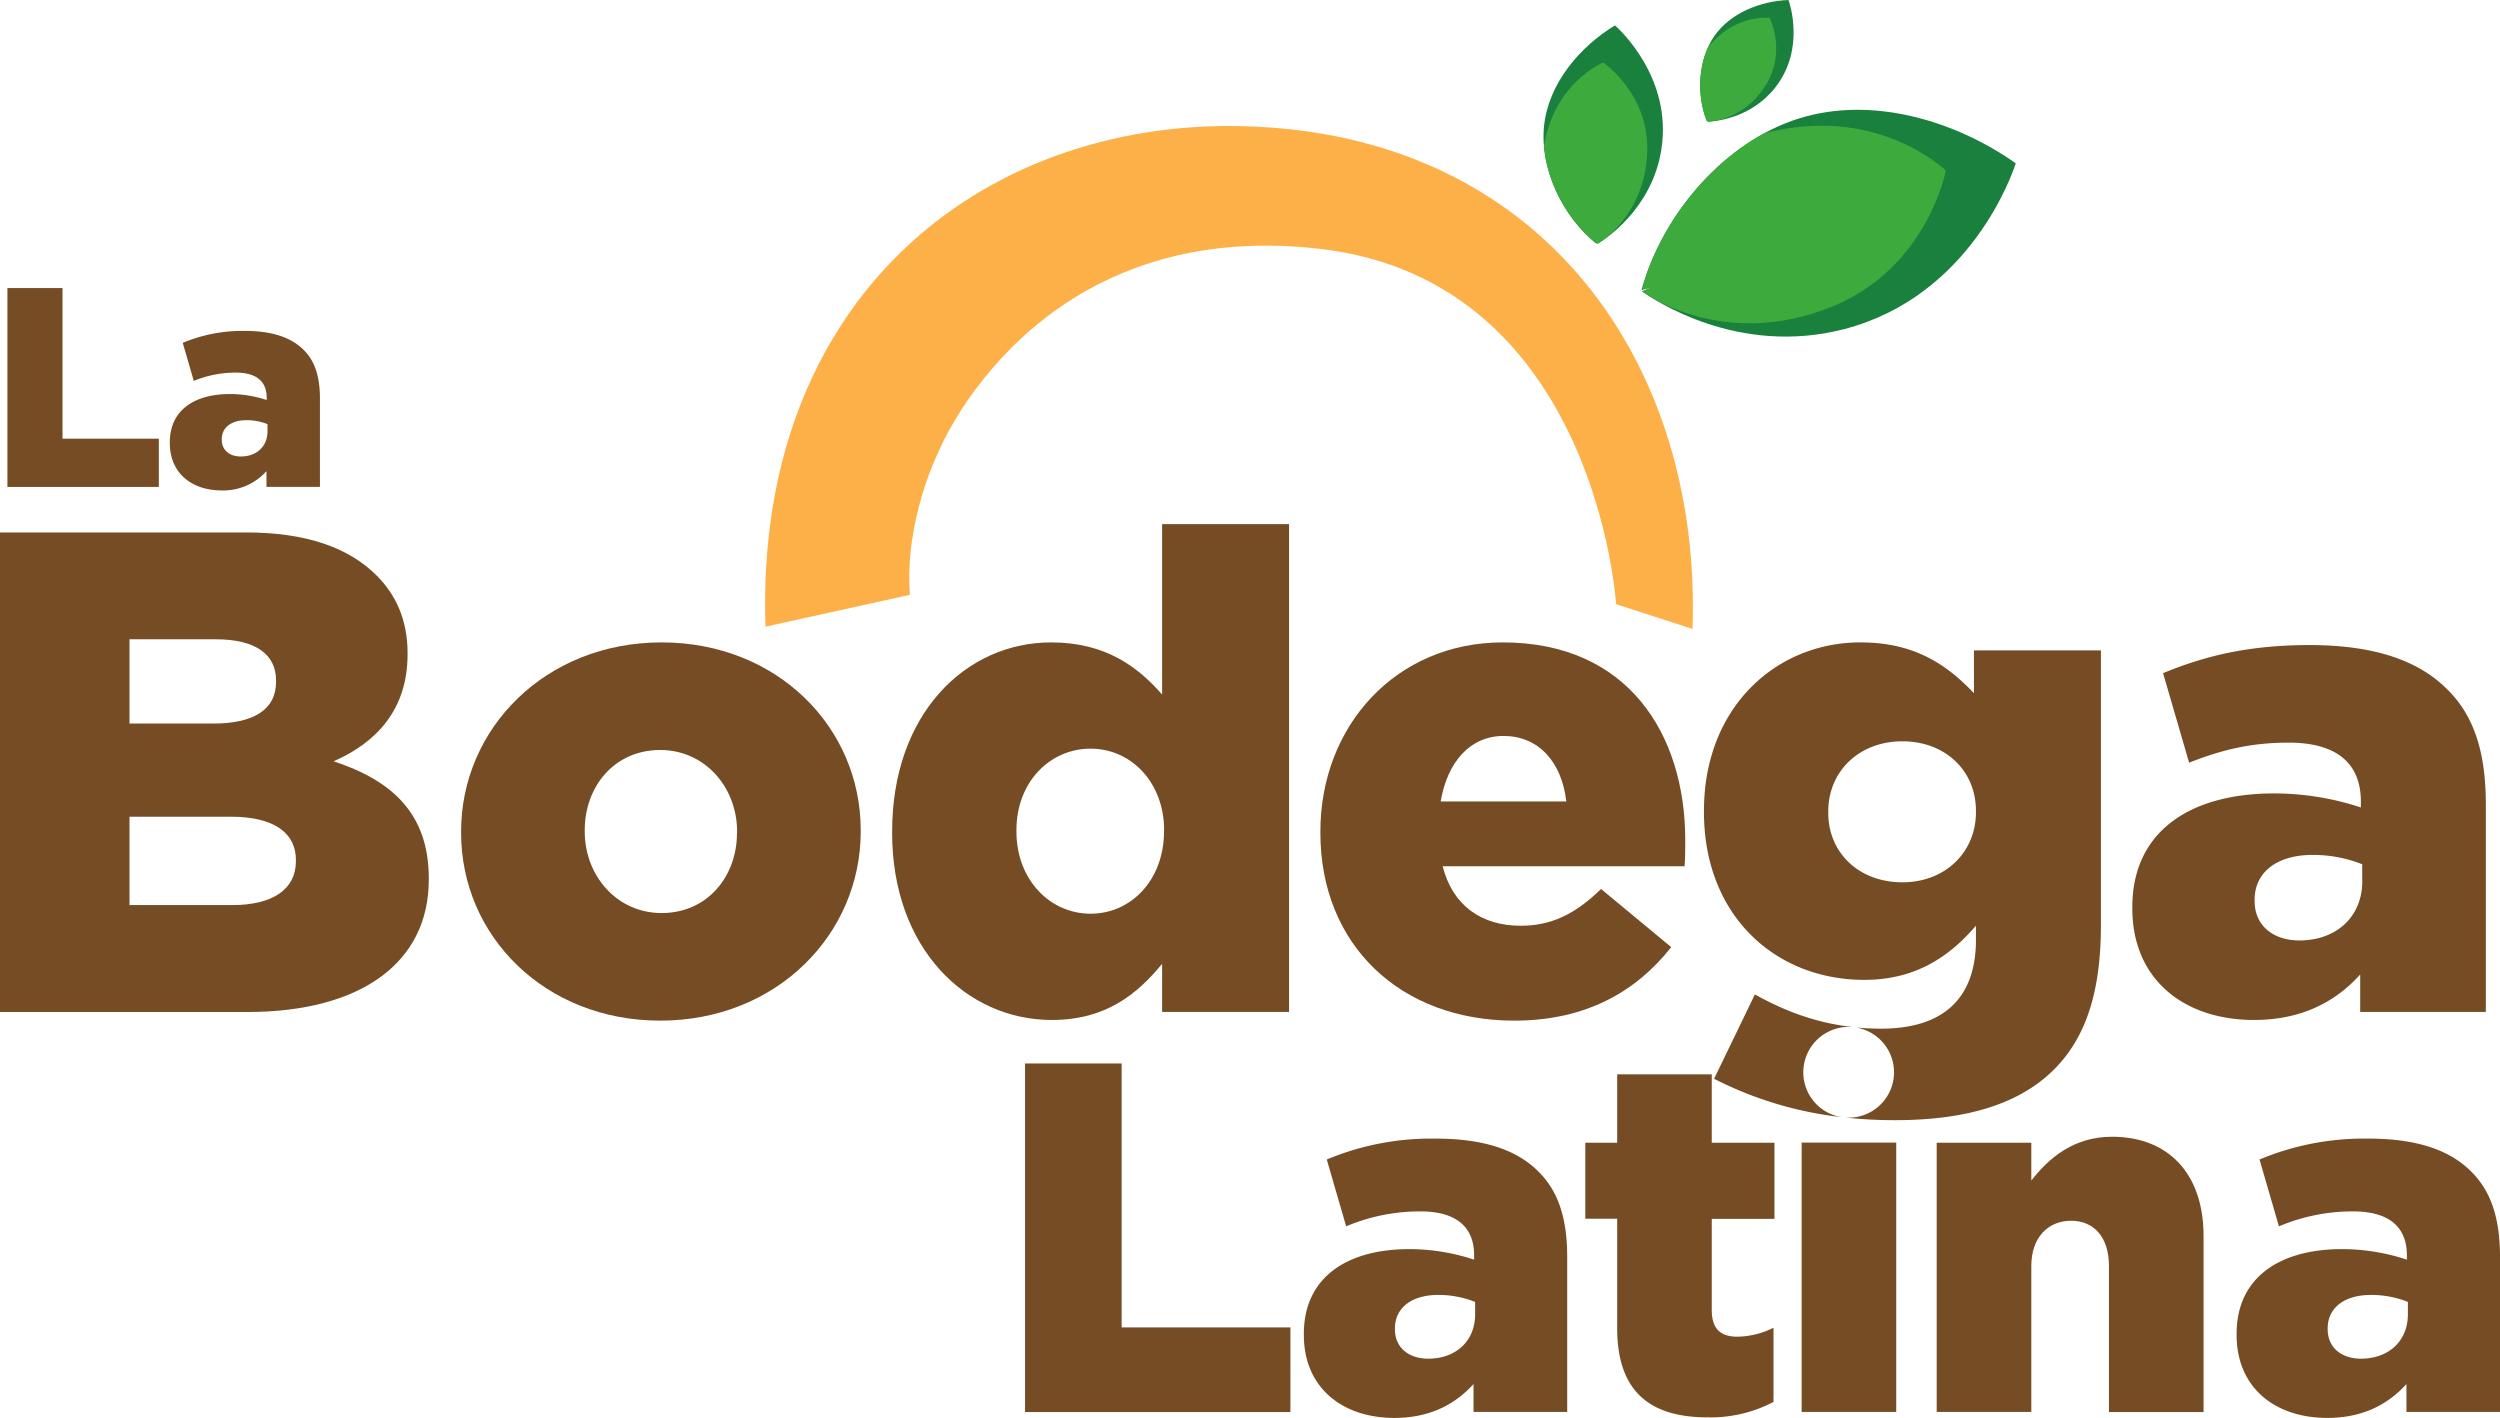
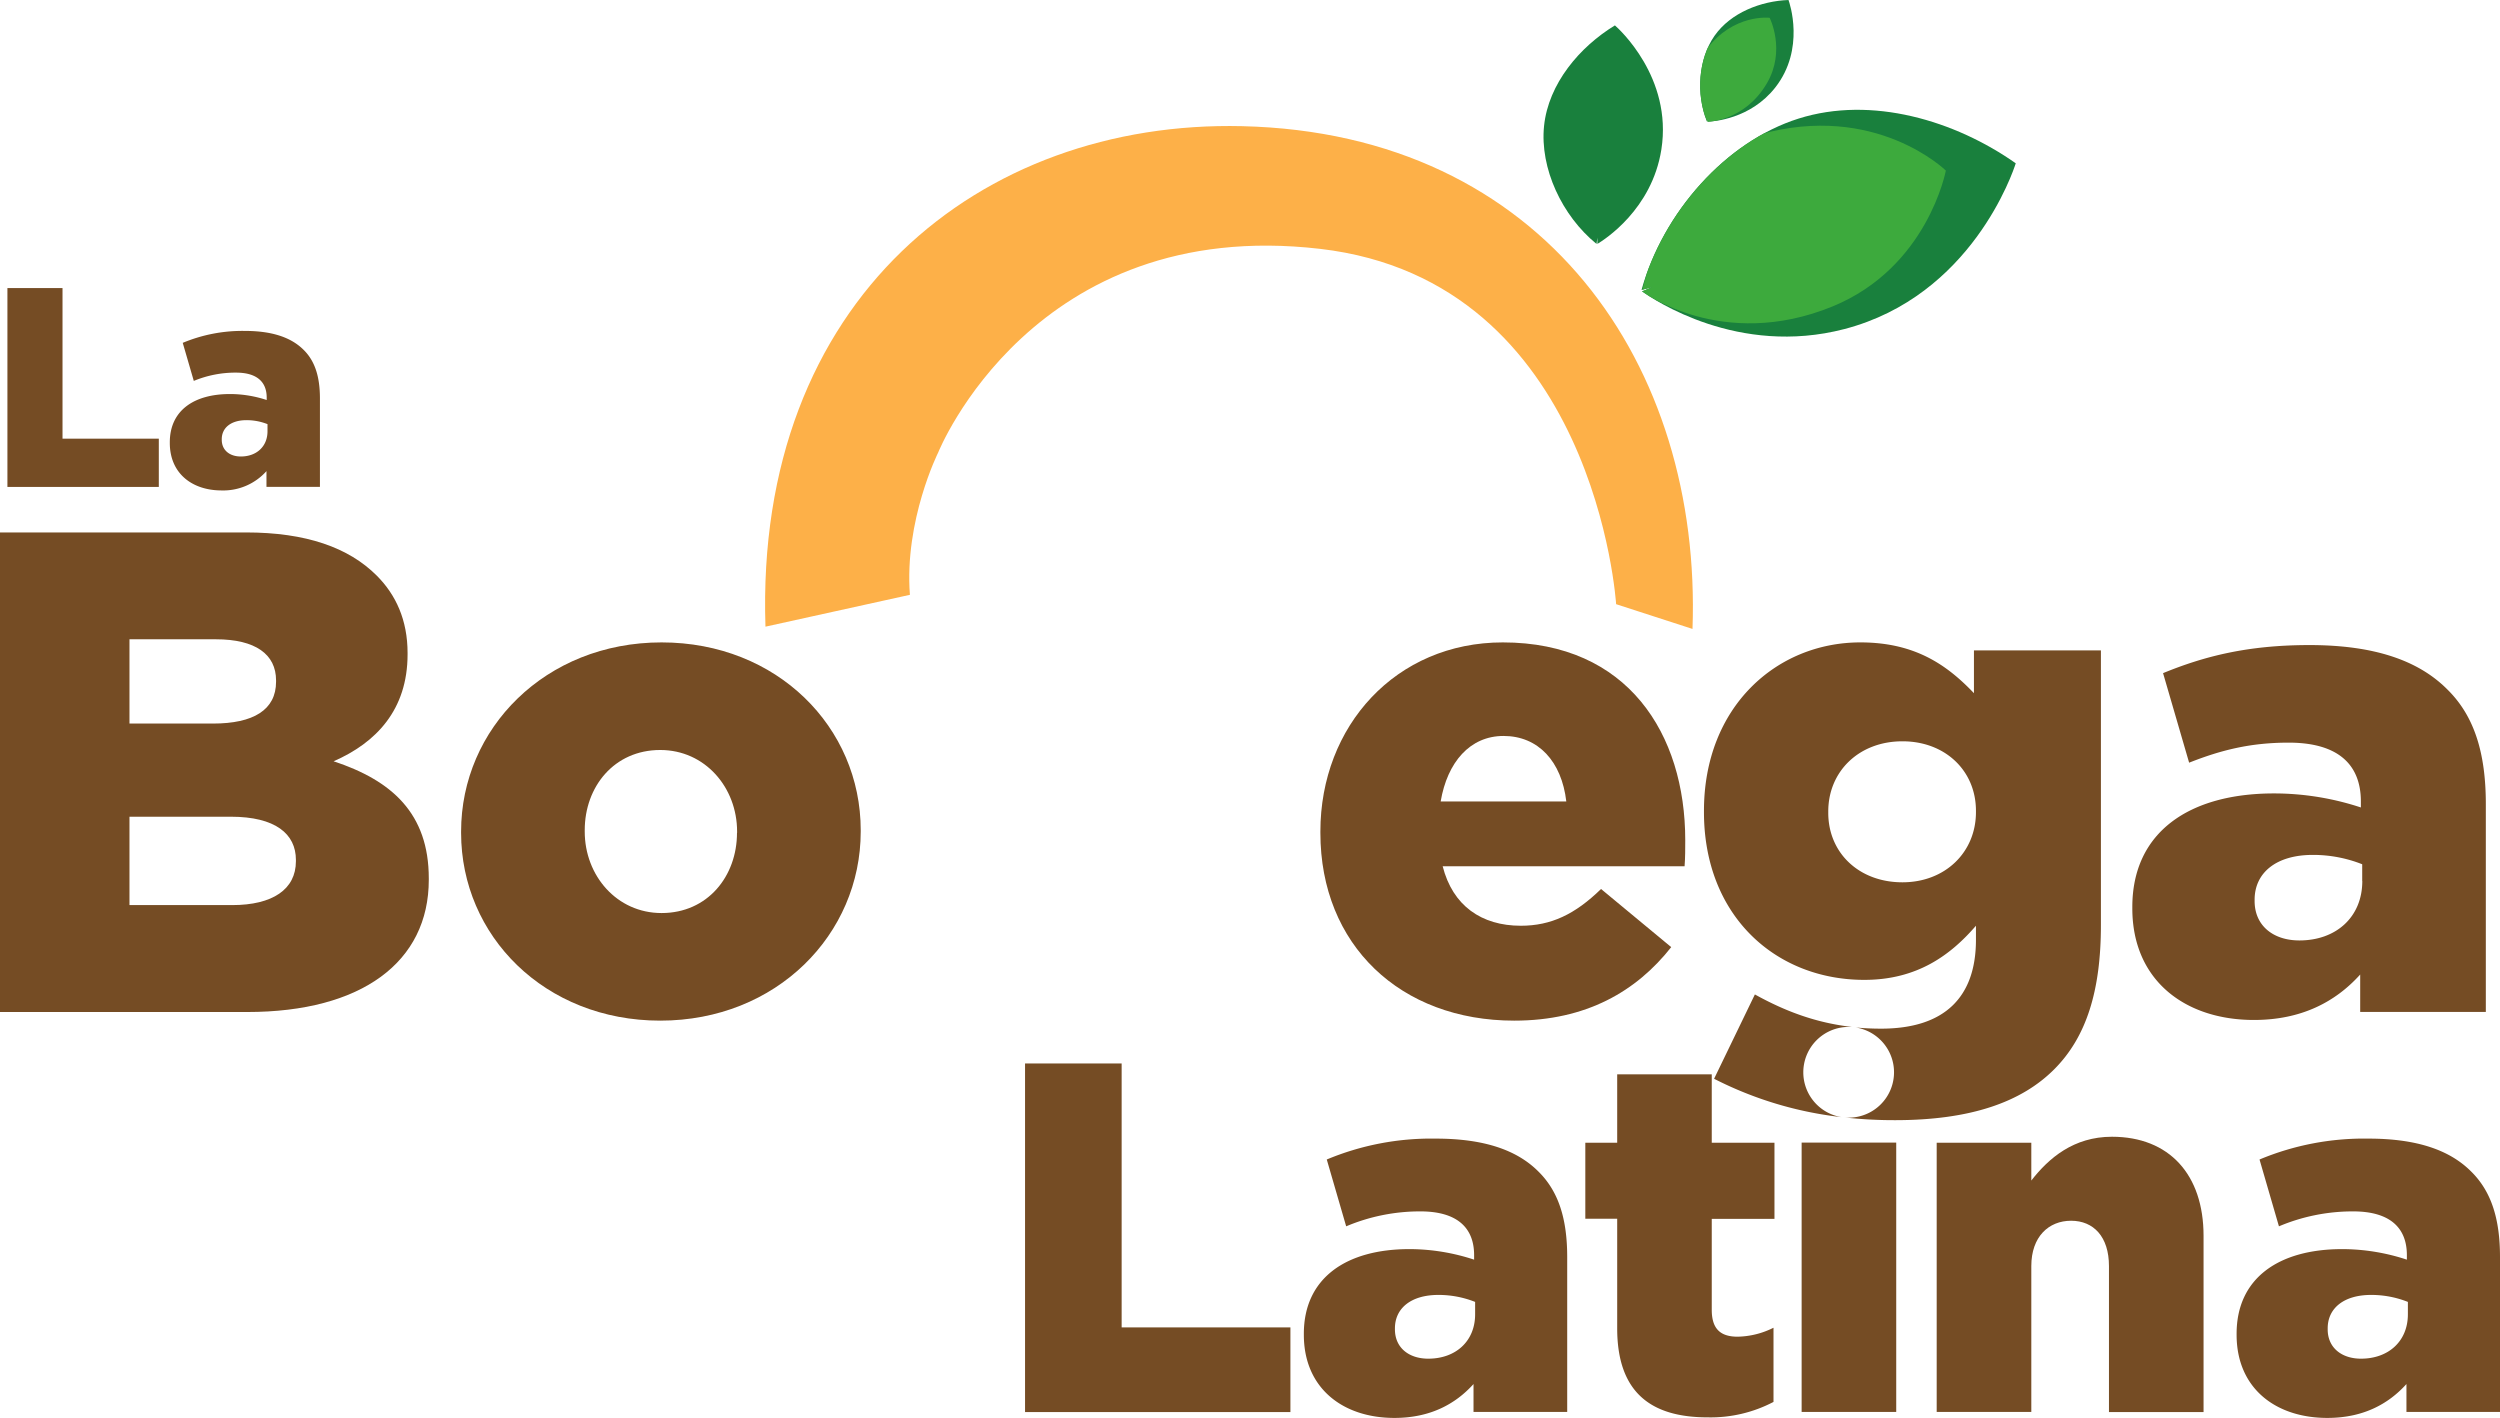
<svg xmlns="http://www.w3.org/2000/svg" viewBox="0 0 748.21 424.36">
  <defs>
    <style>.cls-1{fill:#19803d;}.cls-2{fill:#754c24;}.cls-3{fill:#fdb048;}.cls-4{clip-path:url(#clip-path);}.cls-5{fill:#3daa3d;}.cls-6{clip-path:url(#clip-path-2);}.cls-7{clip-path:url(#clip-path-3);}</style>
    <clipPath id="clip-path">
-       <path class="cls-1" d="M478.07,73l0-1.86L477.81,73c-10.32-8.39-17-22.64-15.7-35.3S472.79,14,483.32,7.6h0c1.06.92,17.29,15.52,13.9,37.14C494.4,62.71,480.18,71.73,478.07,73Z" />
-     </clipPath>
+       </clipPath>
    <clipPath id="clip-path-2">
      <path class="cls-1" d="M511,36.43l.61-1.07-.75,1c-3.3-8.24-2.59-18.71,2.28-25.66S527.07.31,535.27,0h0c.32.88,5.05,14.65-3.93,26.15C523.87,35.71,512.66,36.36,511,36.43Z" />
    </clipPath>
    <clipPath id="clip-path-3">
      <path class="cls-1" d="M491.43,87.21l3.07-1.29-3.22.86c6.42-23.08,25.12-44.38,47-51.29s46.84.59,65,13.38h0c-.75,2.4-13.19,39.69-51.32,49.62C520.19,106.75,495.08,89.77,491.43,87.21Z" />
    </clipPath>
  </defs>
  <g id="Capa_2" data-name="Capa 2">
    <path class="cls-2" d="M0,159.35H73.6c18,0,30.75,4.51,39.15,12.92,5.74,5.74,9.23,13.32,9.23,23.16v.41c0,16.61-9.43,26.45-22.14,32,17.42,5.75,28.49,15.58,28.49,35.06v.41c0,24.6-20.09,39.57-54.32,39.57H0Zm63.76,57.2c12.09,0,18.86-4.1,18.86-12.51v-.41c0-7.79-6.15-12.3-18-12.3H38.75v25.22Zm5.74,54.33c12.09,0,19.06-4.72,19.06-13.12v-.41c0-7.79-6.15-12.92-19.47-12.92H38.75v26.45Z" />
    <path class="cls-2" d="M138,249.26v-.4c0-30.8,25.2-56.6,60-56.6,34.6,0,59.6,25.4,59.6,56.2v.4c0,30.8-25.2,56.6-60,56.6C163,305.46,138,280.06,138,249.26Zm82.6,0v-.4c0-13.2-9.6-24.4-23-24.4-13.8,0-22.6,11-22.6,24v.4c0,13.2,9.6,24.4,23,24.4C211.77,273.26,220.57,262.26,220.57,249.26Z" />
-     <path class="cls-2" d="M267,249.26v-.4c0-35.2,22-56.6,47.6-56.6,16.4,0,26,7.4,33.2,15.6v-51h38v146h-38v-14.4c-7.4,9-16.8,16.8-33,16.8C289.17,305.26,267,283.86,267,249.26Zm81.4-.4v-.4c0-14.2-9.8-24.4-22-24.4s-22.2,10-22.2,24.4v.4c0,14.4,10,24.6,22.2,24.6S348.37,263.26,348.37,248.86Z" />
    <path class="cls-2" d="M395.17,249.26v-.4c0-31.6,22.6-56.6,54.6-56.6,37.4,0,54.6,27.4,54.6,59.2,0,2.4,0,5.2-.2,7.8h-72.4c3,11.8,11.6,17.8,23.4,17.8,9,0,16.2-3.4,24-11l21,17.4c-10.4,13.2-25.4,22-47,22C419.17,305.46,395.17,282.86,395.17,249.26Zm73.6-9.4c-1.4-12-8.4-19.6-18.8-19.6-10,0-16.8,7.8-18.8,19.6Z" />
    <path class="cls-2" d="M590.77,194.66v12.8c-8.2-8.6-17.8-15.2-34-15.2-25,0-46.8,19.2-46.8,50.4v.4c0,31,21.4,50.2,48,50.2,15.8,0,25.8-7.4,33.4-16.2v4.2c0,17.2-9.4,26.6-28.4,26.6-2.63,0-5.16-.12-7.62-.36a13.58,13.58,0,0,1-2.07,27,12.1,12.1,0,0,1-1.21-.06,136,136,0,0,0,15.1.81c22.6,0,37.8-5.4,47.6-15.2,9.6-9.6,14-23.4,14-43.2v-82.2Zm.6,48.4c0,12-9.2,21-22,21-13,0-22.2-8.8-22.2-20.8v-.4c0-12,9.2-21,22.2-21,12.8,0,22,8.8,22,20.8ZM539.7,320.93a13.58,13.58,0,0,1,13.58-13.59c.31,0,.62,0,.93,0-10.67-1.22-19.86-4.65-29-9.72L513,322.86a111.1,111.1,0,0,0,38.22,11.49A13.58,13.58,0,0,1,539.7,320.93Z" />
    <path class="cls-2" d="M638.17,271.86v-.4c0-22.4,17-34,42.4-34a83,83,0,0,1,26,4.2v-1.8c0-11.2-7-17.6-21.6-17.6-11.4,0-20.2,2.2-29.8,6l-7.8-26.8c12.2-5,25.2-8.4,43.8-8.4,19.4,0,32.6,4.6,41.2,13.2,8.2,8,11.6,19.2,11.6,34.4v62.2h-37.6v-11.2c-7.4,8.2-17.6,13.6-31.8,13.6C654,305.26,638.17,293.46,638.17,271.86Zm68.8-8.2v-5a39.81,39.81,0,0,0-14.8-2.8c-11,0-17.4,5.4-17.4,13.4v.4c0,7.4,5.6,11.8,13.4,11.8C699.17,281.46,707,274.46,707,263.66Z" />
    <path class="cls-2" d="M306.78,318.27h28.91v79H386.2v25.33H306.78Z" />
    <path class="cls-2" d="M390.22,399.47v-.3c0-16.68,12.67-25.33,31.59-25.33A61.8,61.8,0,0,1,441.18,377v-1.34c0-8.34-5.21-13.11-16.09-13.11a56.79,56.79,0,0,0-22.2,4.47l-5.81-20a81.06,81.06,0,0,1,32.63-6.25c14.45,0,24.29,3.42,30.69,9.83,6.11,6,8.64,14.3,8.64,25.63v46.34H441v-8.35c-5.51,6.11-13.11,10.14-23.69,10.14C402,424.36,390.22,415.57,390.22,399.47Zm51.26-6.11v-3.72a29.68,29.68,0,0,0-11-2.09c-8.19,0-13,4-13,10v.29c0,5.52,4.17,8.79,10,8.79C435.67,406.62,441.48,401.41,441.48,393.36Z" />
    <path class="cls-2" d="M484,397.54V364.75h-9.54V342H484V321.54H512.3V342h18.77v22.79H512.3V392c0,5.66,2.53,8.05,7.75,8.05a24.85,24.85,0,0,0,10.73-2.68v22.2a40.43,40.43,0,0,1-19.67,4.62C494.12,424.21,484,416.76,484,397.54Z" />
    <rect class="cls-2" x="539.2" y="341.96" width="28.31" height="80.61" />
    <path class="cls-2" d="M579.62,342h28.32v11.32c5.21-6.7,12.66-13.11,24.13-13.11,17.14,0,27.42,11.32,27.42,29.65v52.75H631.18V378.91c0-8.79-4.62-13.56-11.33-13.56s-11.91,4.77-11.91,13.56v43.66H579.62Z" />
    <path class="cls-2" d="M669.38,399.47v-.3c0-16.68,12.67-25.33,31.59-25.33A61.8,61.8,0,0,1,720.34,377v-1.34c0-8.34-5.21-13.11-16.09-13.11a56.79,56.79,0,0,0-22.2,4.47l-5.81-20a81.06,81.06,0,0,1,32.63-6.25c14.45,0,24.29,3.42,30.69,9.83,6.11,6,8.65,14.3,8.65,25.63v46.34h-28v-8.35c-5.51,6.11-13.11,10.14-23.69,10.14C681.15,424.36,669.38,415.57,669.38,399.47Zm51.26-6.11v-3.72a29.68,29.68,0,0,0-11-2.09c-8.19,0-13,4-13,10v.29c0,5.52,4.17,8.79,10,8.79C714.83,406.62,720.64,401.41,720.64,393.36Z" />
    <path class="cls-2" d="M2.22,86.22H18.71v45.06H47.53v14.45H2.22Z" />
    <path class="cls-2" d="M50.82,132.55v-.17c0-9.52,7.22-14.45,18-14.45a35.14,35.14,0,0,1,11,1.79V119c0-4.76-3-7.48-9.18-7.48A32.48,32.48,0,0,0,58,114l-3.31-11.39a46.25,46.25,0,0,1,18.61-3.57c8.25,0,13.86,2,17.51,5.61,3.49,3.4,4.94,8.16,4.94,14.62v26.44h-16V141a17.35,17.35,0,0,1-13.51,5.78C57.53,146.75,50.82,141.73,50.82,132.55Zm29.24-3.48v-2.13a16.94,16.94,0,0,0-6.29-1.19c-4.68,0-7.4,2.3-7.4,5.7v.17c0,3.14,2.38,5,5.7,5C76.74,136.63,80.06,133.66,80.06,129.07Z" />
    <path class="cls-3" d="M229.09,187.55C225.85,89.5,293.63,35.93,371.73,37.76c90.64,2.13,137.63,71.89,134.81,150.47l-22.86-7.41s-6-96.76-88.59-106.34c-85.95-10-114.3,60.94-114.3,60.94s-10.17,20.3-8.47,42.6Z" />
    <path class="cls-1" d="M478.07,73l0-1.86L477.81,73c-10.32-8.39-17-22.64-15.7-35.3S472.79,14,483.32,7.6h0c1.06.92,17.29,15.52,13.9,37.14C494.4,62.71,480.18,71.73,478.07,73Z" />
    <g class="cls-4">
      <path class="cls-5" d="M479.81,18.7S493.39,27.89,493,45c-.44,19.9-14.93,28-14.93,28s-18.23-12.91-16.13-28.29C464.66,24.82,479.81,18.7,479.81,18.7Z" />
    </g>
    <path class="cls-1" d="M511,36.43l.61-1.07-.75,1c-3.3-8.24-2.59-18.71,2.28-25.66S527.07.31,535.27,0h0c.32.88,5.05,14.65-3.93,26.15C523.87,35.71,512.66,36.36,511,36.43Z" />
    <g class="cls-6">
      <path class="cls-5" d="M529.63,5.33s4.94,9.76-.83,19.6C522.09,36.39,511,36.43,511,36.43s-6.44-13.43-.23-21.71C518.82,4,529.63,5.33,529.63,5.33Z" />
    </g>
    <path class="cls-1" d="M491.43,87.21l3.07-1.29-3.22.86c6.42-23.08,25.12-44.38,47-51.29s46.84.59,65,13.38h0c-.75,2.4-13.19,39.69-51.32,49.62C520.19,106.75,495.08,89.77,491.43,87.21Z" />
    <g class="cls-7">
      <path class="cls-5" d="M582.36,51.05s-5.42,29-33.93,40.67c-33.17,13.57-57-4.51-57-4.51s8.2-39.36,35.1-46.94C561.36,30.45,582.36,51.05,582.36,51.05Z" />
    </g>
  </g>
</svg>